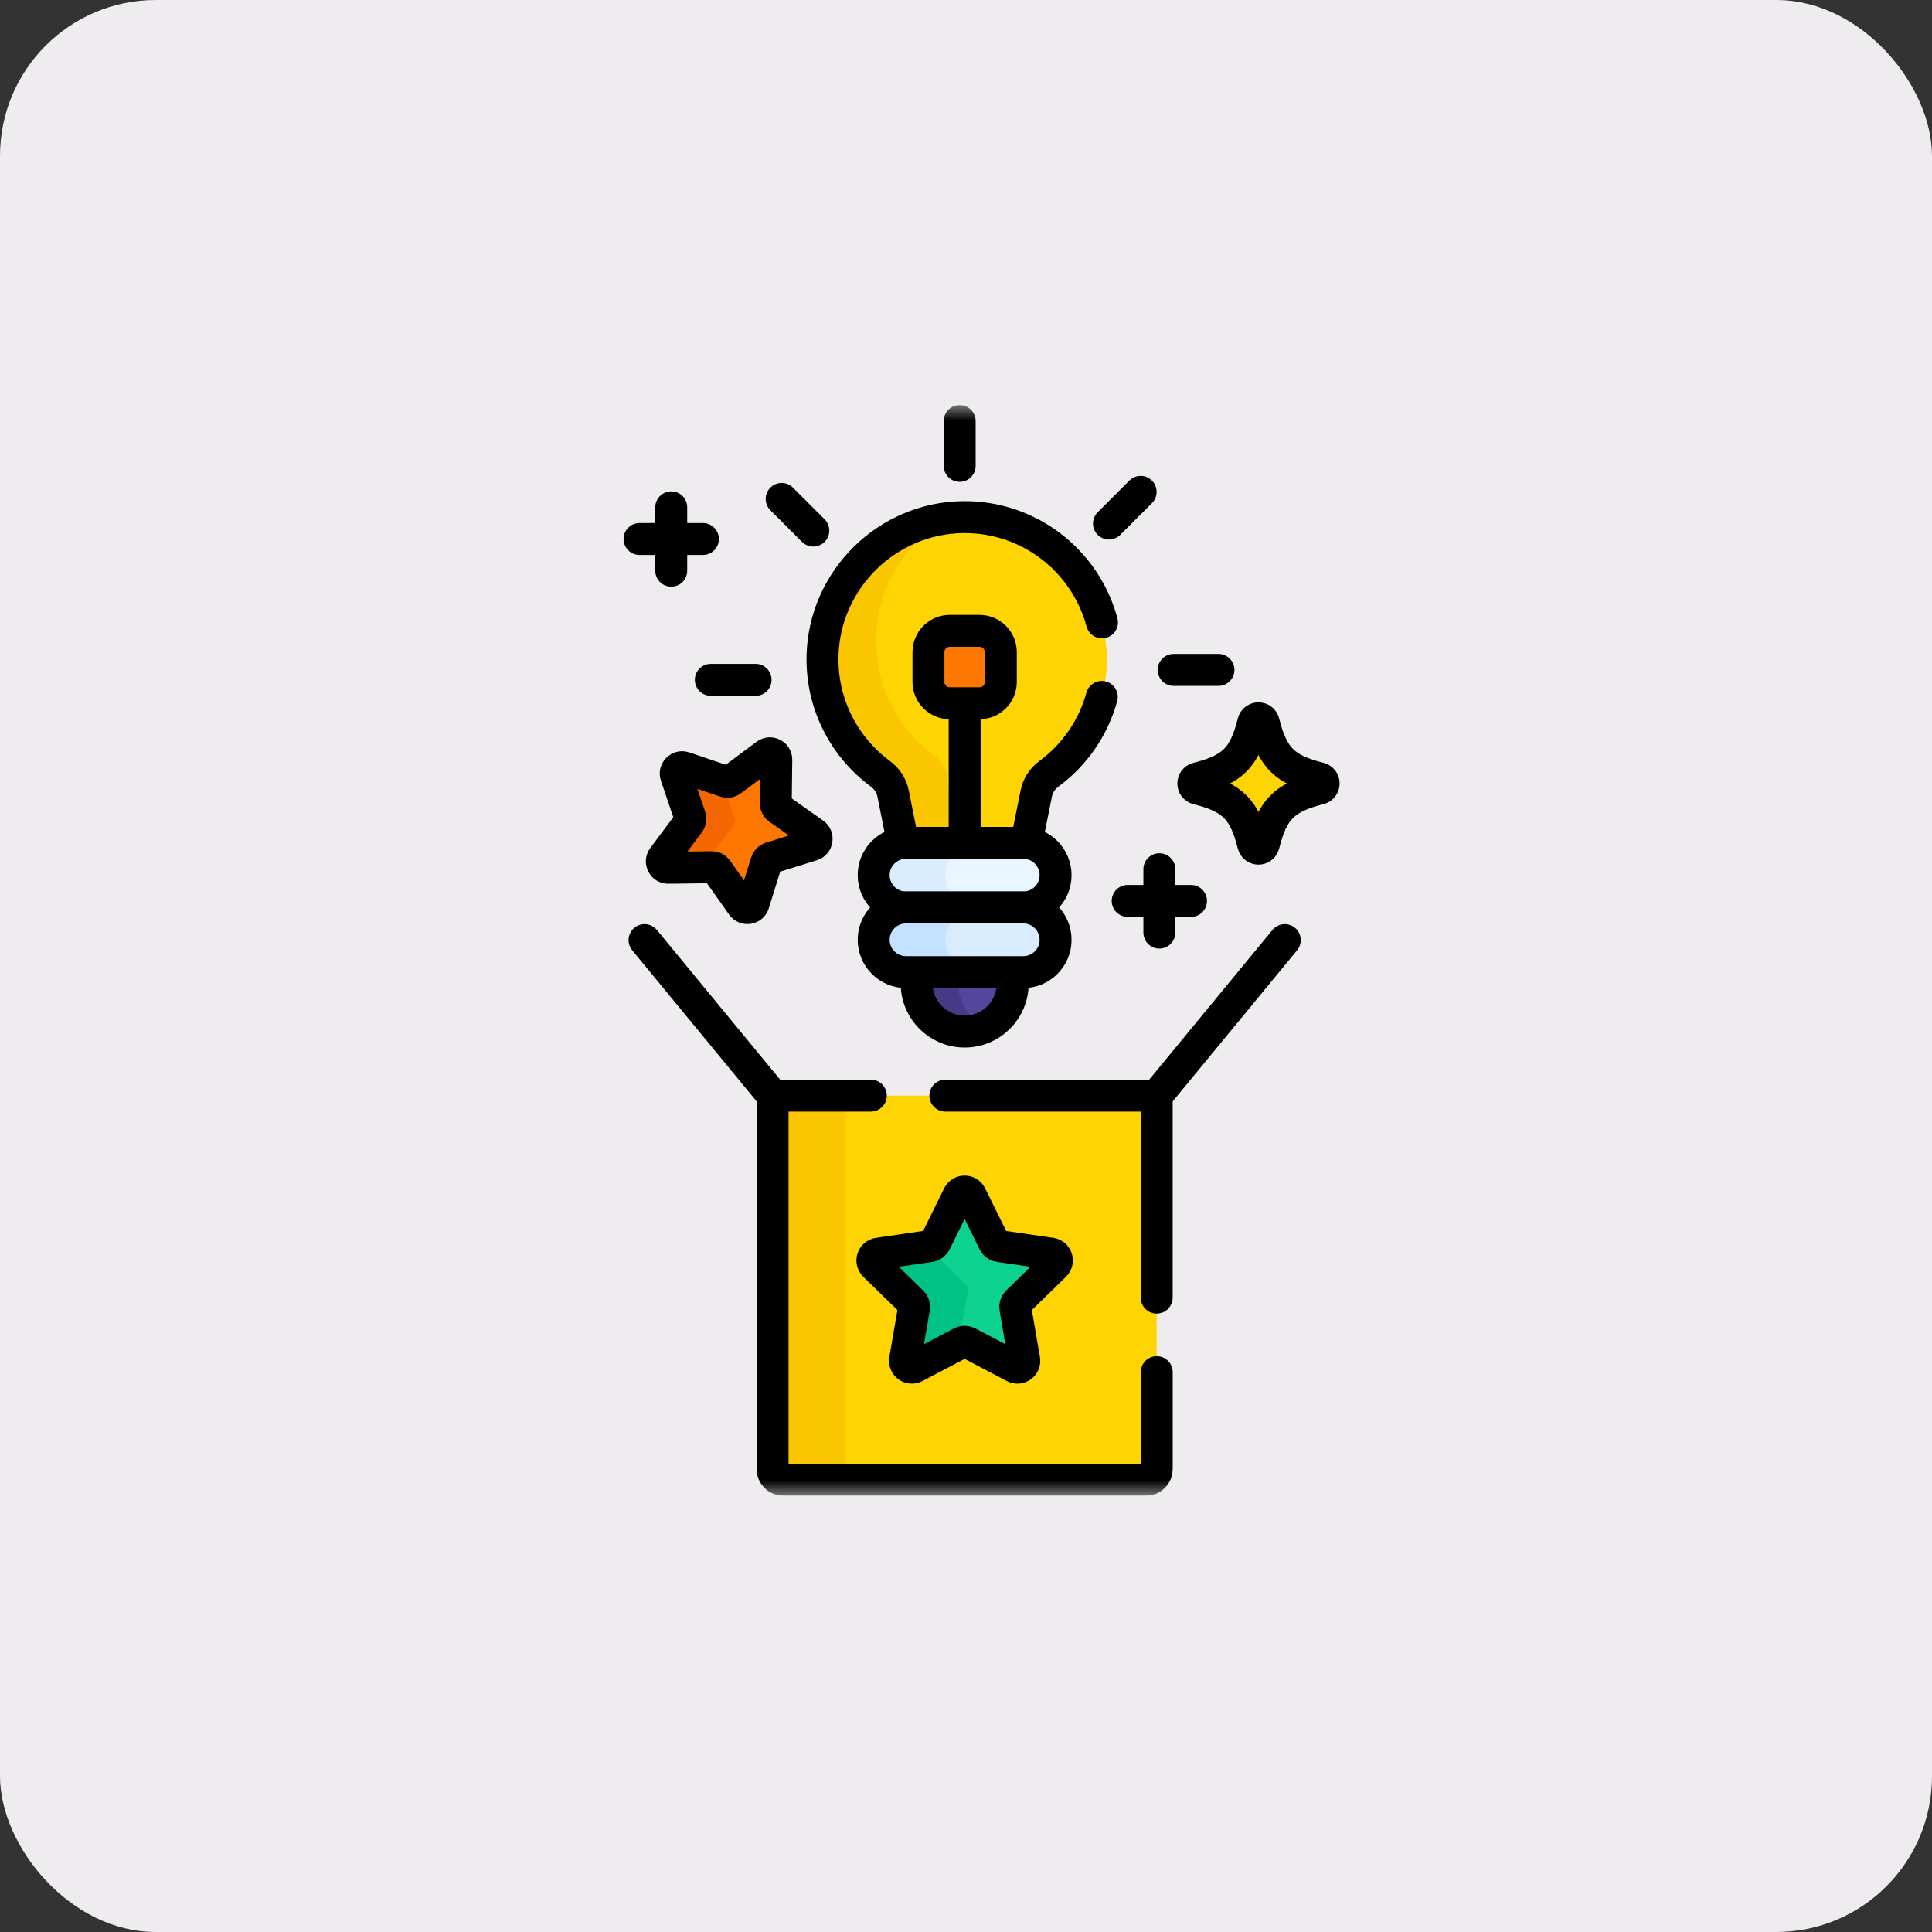
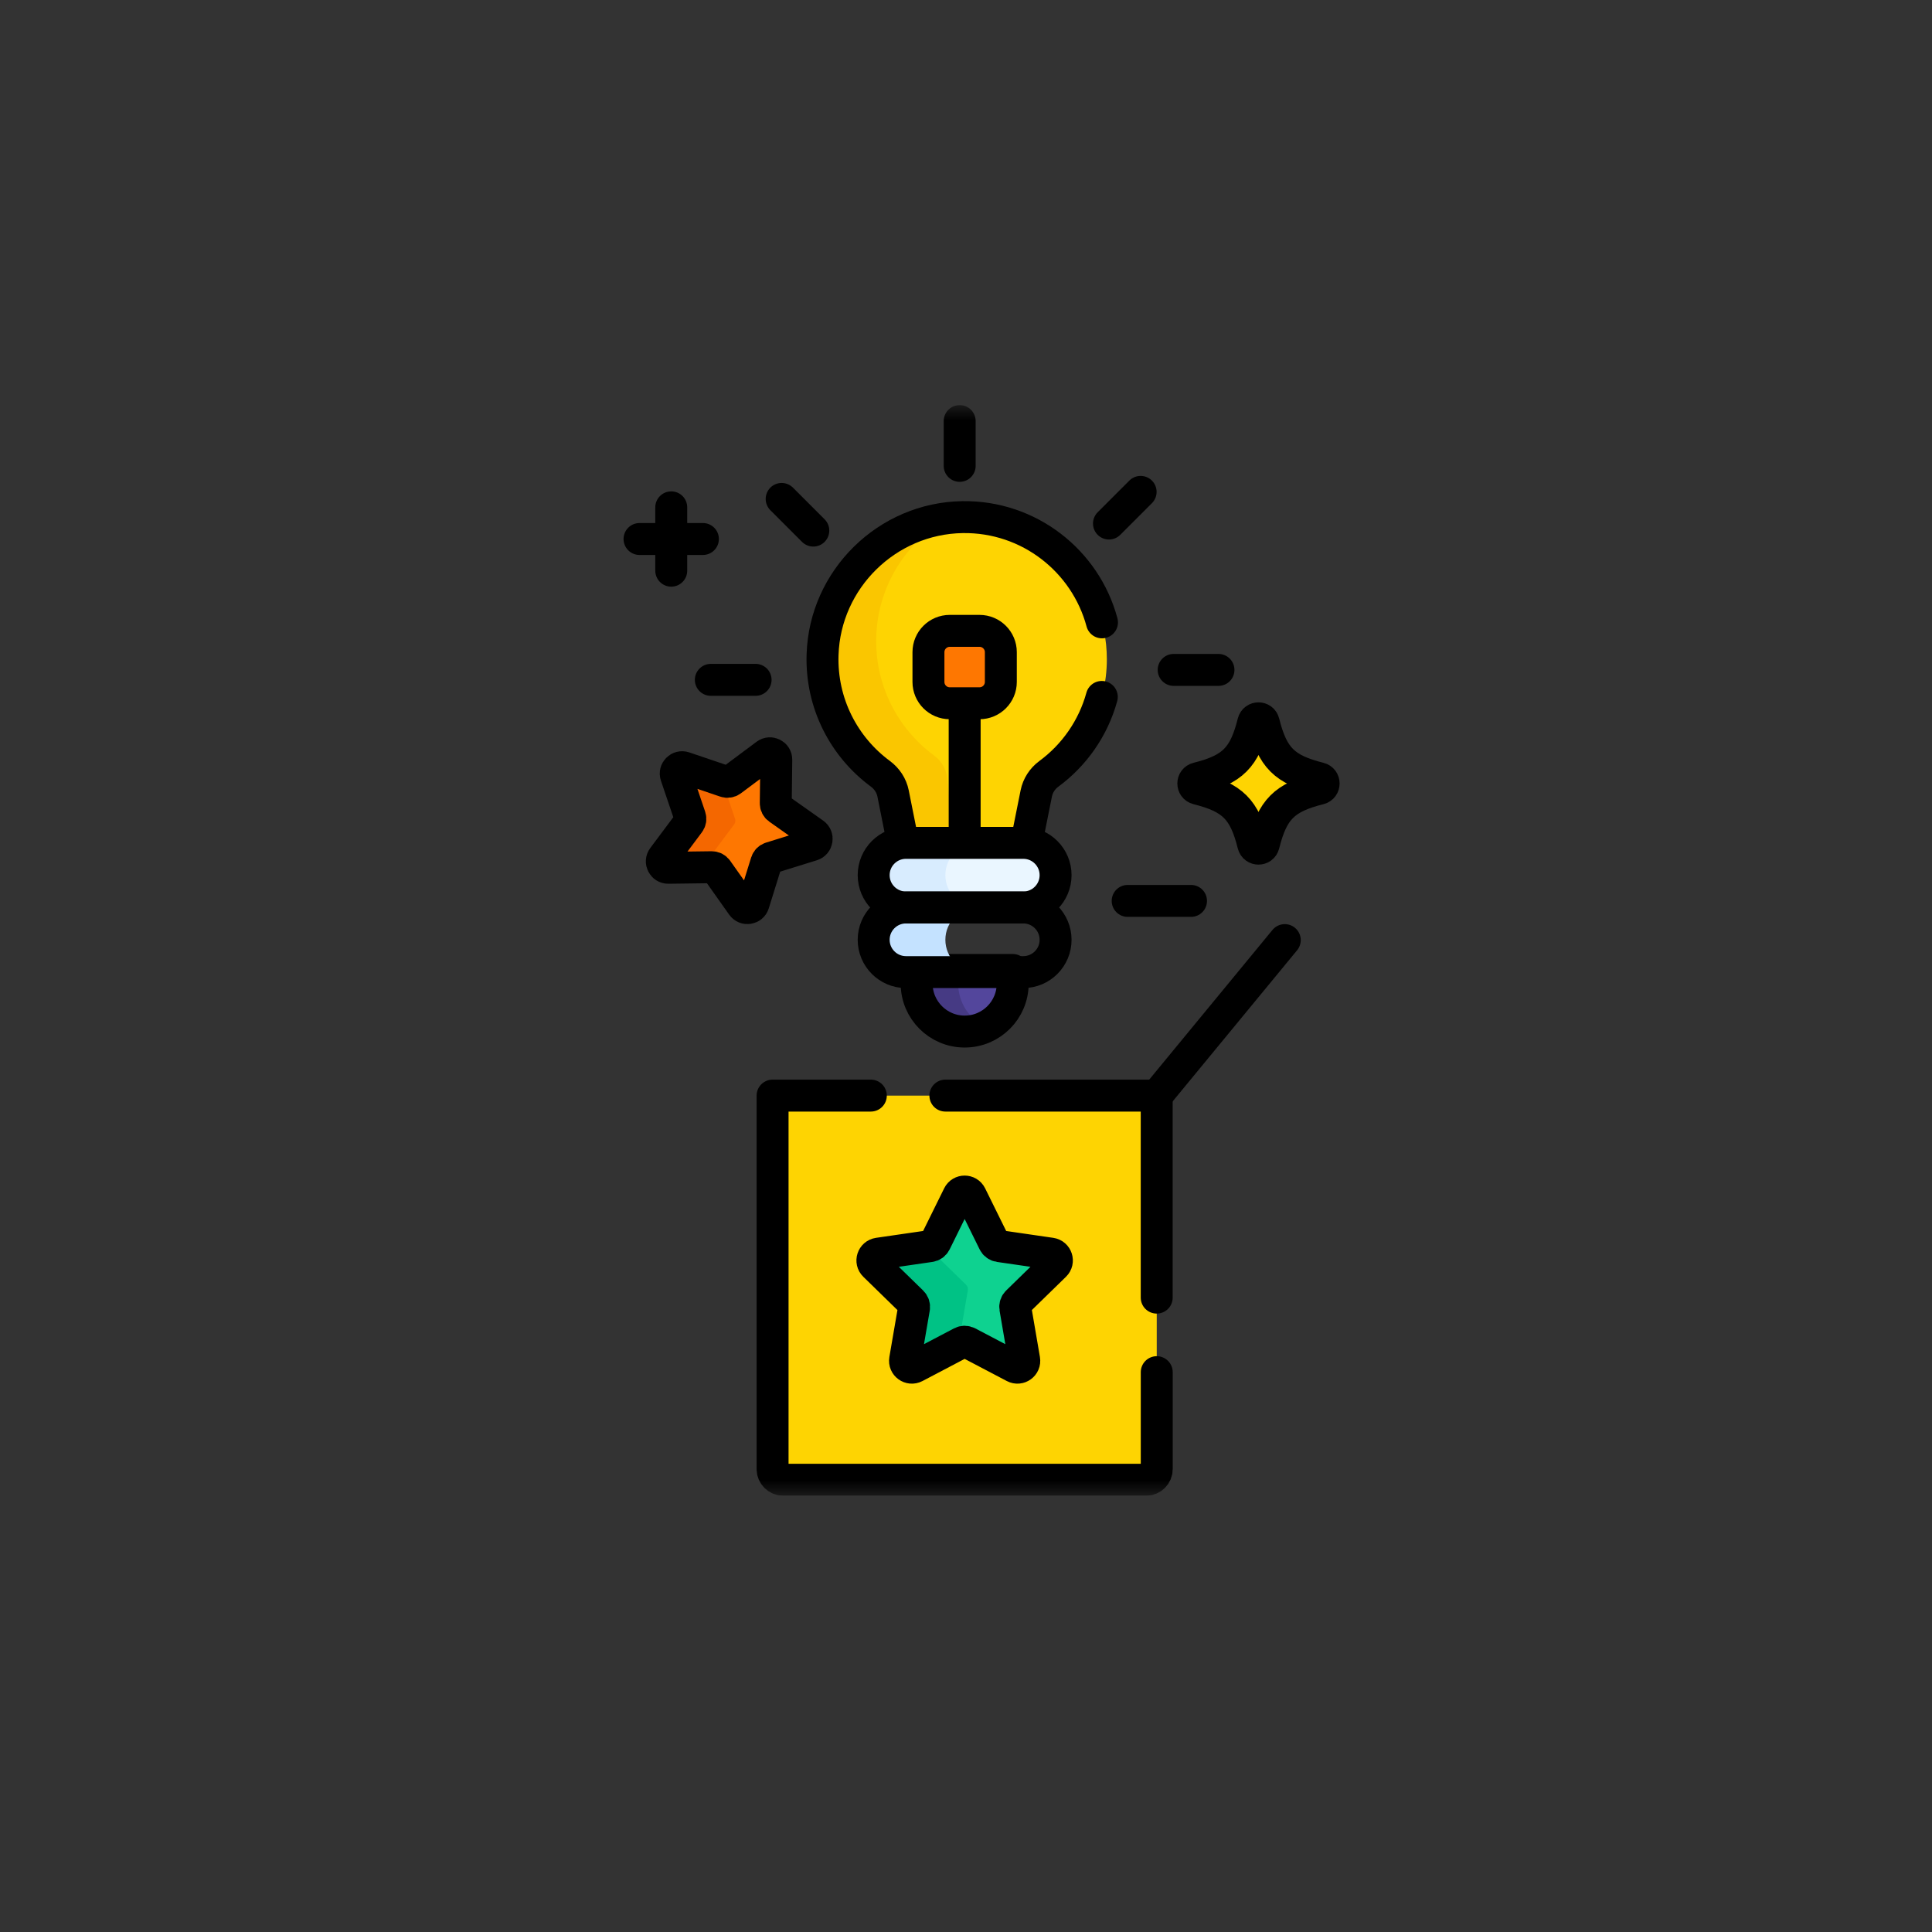
<svg xmlns="http://www.w3.org/2000/svg" width="62" height="62" viewBox="0 0 62 62" fill="none">
  <rect x="0" y="0" width="62" height="62" fill="#333333" stroke="none" />
-   <rect width="62" height="62" rx="5" fill="#EFECEF" />
  <g clip-path="url(#clip0_0_1)">
    <mask id="mask0_0_1" style="mask-type:luminance" maskUnits="userSpaceOnUse" x="14" y="12" width="35" height="36">
      <path d="M14 13H49V48H14V13Z" fill="white" />
    </mask>
    <g mask="url(#mask0_0_1)">
      <path d="M36.779 47.487H25.135C24.946 47.487 24.793 47.334 24.793 47.145V35.159H37.121V47.145C37.121 47.334 36.968 47.487 36.779 47.487Z" fill="#FED402" />
-       <path d="M27.103 47.145V35.159H24.793V47.145C24.793 47.334 24.946 47.487 25.135 47.487H27.444C27.256 47.487 27.103 47.334 27.103 47.145Z" fill="#FAC600" />
      <path d="M37.121 35.159L41.23 30.169" stroke="black" stroke-width="1.025" stroke-miterlimit="10" stroke-linecap="round" stroke-linejoin="round" />
-       <path d="M20.684 30.169L24.793 35.159" stroke="black" stroke-width="1.025" stroke-miterlimit="10" stroke-linecap="round" stroke-linejoin="round" />
      <path d="M37.12 41.642V35.159H30.338" stroke="black" stroke-width="1.025" stroke-miterlimit="10" stroke-linecap="round" stroke-linejoin="round" />
      <path d="M27.946 35.159H24.793V47.145C24.793 47.334 24.946 47.487 25.135 47.487H36.779C36.968 47.487 37.121 47.334 37.121 47.145V44.034" stroke="black" stroke-width="1.025" stroke-miterlimit="10" stroke-linecap="round" stroke-linejoin="round" />
      <path d="M31.154 38.361L31.898 39.869C31.93 39.934 31.992 39.979 32.064 39.989L33.728 40.231C33.909 40.258 33.981 40.48 33.85 40.607L32.646 41.781C32.594 41.831 32.571 41.904 32.583 41.976L32.867 43.633C32.898 43.813 32.709 43.95 32.548 43.865L31.059 43.083C30.995 43.049 30.918 43.049 30.854 43.083L29.366 43.865C29.204 43.95 29.015 43.813 29.046 43.633L29.331 41.976C29.343 41.904 29.319 41.831 29.267 41.781L28.063 40.607C27.932 40.48 28.004 40.258 28.185 40.231L29.849 39.989C29.921 39.979 29.983 39.934 30.015 39.869L30.759 38.361C30.84 38.197 31.073 38.197 31.154 38.361Z" fill="#0ED290" />
      <path d="M30.773 43.072L31.058 41.414C31.07 41.343 31.046 41.27 30.994 41.22L29.79 40.046C29.776 40.032 29.765 40.018 29.756 40.003L28.185 40.231C28.004 40.258 27.932 40.479 28.063 40.607L29.267 41.781C29.319 41.831 29.343 41.904 29.331 41.976L29.046 43.633C29.015 43.813 29.204 43.95 29.366 43.865L30.771 43.127C30.77 43.109 30.77 43.091 30.773 43.072Z" fill="#00C285" />
      <path d="M31.154 38.361L31.898 39.869C31.93 39.934 31.992 39.979 32.064 39.989L33.728 40.231C33.909 40.258 33.981 40.48 33.85 40.607L32.646 41.781C32.594 41.831 32.571 41.904 32.583 41.976L32.867 43.633C32.898 43.813 32.709 43.95 32.548 43.865L31.059 43.083C30.995 43.049 30.918 43.049 30.854 43.083L29.366 43.865C29.204 43.95 29.015 43.813 29.046 43.633L29.331 41.976C29.343 41.904 29.319 41.831 29.267 41.781L28.063 40.607C27.932 40.48 28.004 40.258 28.185 40.231L29.849 39.989C29.921 39.979 29.983 39.934 30.015 39.869L30.759 38.361C30.84 38.197 31.073 38.197 31.154 38.361Z" stroke="black" stroke-width="1.025" stroke-miterlimit="10" stroke-linecap="round" stroke-linejoin="round" />
      <path d="M21.956 24.631L23.278 25.079C23.342 25.101 23.412 25.09 23.466 25.05L24.585 24.215C24.721 24.113 24.915 24.212 24.912 24.382L24.895 25.777C24.894 25.845 24.926 25.909 24.981 25.948L26.121 26.753C26.26 26.852 26.226 27.066 26.063 27.117L24.73 27.531C24.666 27.551 24.616 27.602 24.596 27.666L24.181 28.999C24.131 29.161 23.916 29.195 23.818 29.056L23.012 27.917C22.973 27.862 22.91 27.829 22.842 27.83L21.446 27.848C21.276 27.85 21.178 27.657 21.279 27.52L22.114 26.402C22.154 26.348 22.166 26.277 22.144 26.213L21.696 24.891C21.641 24.73 21.795 24.577 21.956 24.631Z" fill="#FE7701" />
      <path d="M22.723 27.578L23.558 26.459C23.598 26.405 23.609 26.335 23.587 26.271L23.171 25.044L21.956 24.631C21.795 24.577 21.641 24.731 21.696 24.892L22.144 26.213C22.166 26.277 22.154 26.348 22.114 26.402L21.279 27.52C21.178 27.657 21.276 27.85 21.446 27.848L22.73 27.832C22.674 27.763 22.662 27.66 22.723 27.578Z" fill="#F46700" />
      <path d="M21.956 24.631L23.278 25.079C23.342 25.101 23.412 25.09 23.466 25.05L24.585 24.215C24.721 24.113 24.915 24.212 24.912 24.382L24.895 25.777C24.894 25.845 24.926 25.909 24.981 25.948L26.121 26.753C26.26 26.852 26.226 27.066 26.063 27.117L24.73 27.531C24.666 27.551 24.616 27.602 24.596 27.666L24.181 28.999C24.131 29.161 23.916 29.195 23.818 29.056L23.012 27.917C22.973 27.862 22.91 27.829 22.842 27.83L21.446 27.848C21.276 27.85 21.178 27.657 21.279 27.52L22.114 26.402C22.154 26.348 22.166 26.277 22.144 26.213L21.696 24.891C21.641 24.73 21.795 24.577 21.956 24.631Z" stroke="black" stroke-width="1.025" stroke-miterlimit="10" stroke-linecap="round" stroke-linejoin="round" />
      <path d="M29.416 31.127V31.562C29.416 32.414 30.106 33.104 30.957 33.104C31.809 33.104 32.499 32.414 32.499 31.562V31.127H29.416Z" fill="#53469C" />
      <path d="M30.749 31.562V31.127H29.416V31.562C29.416 32.414 30.106 33.104 30.957 33.104C31.196 33.104 31.422 33.049 31.624 32.953C31.107 32.704 30.749 32.175 30.749 31.562Z" fill="#463A84" />
      <path d="M29.416 31.127V31.562C29.416 32.414 30.106 33.104 30.957 33.104C31.809 33.104 32.499 32.414 32.499 31.562V31.127H29.416Z" stroke="black" stroke-width="1.025" stroke-miterlimit="10" stroke-linecap="round" stroke-linejoin="round" />
      <path d="M30.888 16.595C28.468 16.631 26.474 18.588 26.397 21.008C26.347 22.576 27.089 23.974 28.253 24.832C28.462 24.985 28.609 25.209 28.66 25.463L28.991 27.12C29.019 27.118 29.047 27.116 29.075 27.116H32.839C32.868 27.116 32.896 27.118 32.923 27.12L33.255 25.462C33.306 25.21 33.45 24.987 33.658 24.834C34.787 24.004 35.52 22.666 35.52 21.157C35.52 18.614 33.44 16.557 30.888 16.595Z" fill="#FED402" />
      <path d="M30.383 24.877C30.332 24.623 30.185 24.4 29.976 24.246C28.812 23.388 28.07 21.99 28.12 20.422C28.172 18.807 29.077 17.399 30.393 16.63C28.201 16.904 26.469 18.755 26.397 21.008C26.347 22.576 27.089 23.974 28.253 24.832C28.462 24.986 28.609 25.209 28.66 25.463L28.991 27.12C29.019 27.118 29.047 27.116 29.075 27.116H30.623L30.383 24.877Z" fill="#FAC600" />
-       <path d="M35.364 19.972C34.837 18.006 33.028 16.563 30.888 16.595C28.468 16.631 26.474 18.588 26.397 21.008C26.347 22.576 27.089 23.974 28.253 24.832C28.462 24.986 28.609 25.209 28.66 25.463L28.991 27.12C29.019 27.118 29.047 27.116 29.075 27.116H32.839C32.868 27.116 32.896 27.118 32.923 27.12L33.255 25.462C33.306 25.21 33.451 24.987 33.658 24.834C34.474 24.234 35.083 23.368 35.358 22.365" stroke="black" stroke-width="1.025" stroke-miterlimit="10" stroke-linecap="round" stroke-linejoin="round" />
+       <path d="M35.364 19.972C34.837 18.006 33.028 16.563 30.888 16.595C28.468 16.631 26.474 18.588 26.397 21.008C26.347 22.576 27.089 23.974 28.253 24.832C28.462 24.986 28.609 25.209 28.66 25.463L28.991 27.12C29.019 27.118 29.047 27.116 29.075 27.116C32.868 27.116 32.896 27.118 32.923 27.12L33.255 25.462C33.306 25.21 33.451 24.987 33.658 24.834C34.474 24.234 35.083 23.368 35.358 22.365" stroke="black" stroke-width="1.025" stroke-miterlimit="10" stroke-linecap="round" stroke-linejoin="round" />
      <path d="M30.957 21.407V27.214" stroke="black" stroke-width="1.025" stroke-miterlimit="10" stroke-linecap="round" stroke-linejoin="round" />
      <path d="M32.838 29.122H29.074C28.501 29.122 28.037 28.657 28.037 28.085V28.085C28.037 27.512 28.501 27.048 29.074 27.048H32.838C33.411 27.048 33.875 27.512 33.875 28.085V28.085C33.875 28.657 33.411 29.122 32.838 29.122Z" fill="#EAF6FF" />
      <path d="M30.338 28.085C30.338 27.512 30.802 27.048 31.375 27.048H29.074C28.501 27.048 28.037 27.512 28.037 28.085C28.037 28.657 28.501 29.122 29.074 29.122H31.375C30.802 29.122 30.338 28.657 30.338 28.085Z" fill="#D8ECFE" />
-       <path d="M32.838 31.196H29.074C28.501 31.196 28.037 30.731 28.037 30.159C28.037 29.586 28.501 29.122 29.074 29.122H32.838C33.411 29.122 33.875 29.586 33.875 30.159C33.875 30.731 33.411 31.196 32.838 31.196Z" fill="#D8ECFE" />
      <path d="M30.338 30.159C30.338 29.586 30.802 29.122 31.375 29.122H29.074C28.501 29.122 28.037 29.586 28.037 30.159C28.037 30.731 28.501 31.196 29.074 31.196H31.375C30.802 31.196 30.338 30.731 30.338 30.159Z" fill="#C4E2FF" />
      <path d="M32.838 29.122H29.074C28.501 29.122 28.037 28.657 28.037 28.085V28.085C28.037 27.512 28.501 27.048 29.074 27.048H32.838C33.411 27.048 33.875 27.512 33.875 28.085V28.085C33.875 28.657 33.411 29.122 32.838 29.122Z" stroke="black" stroke-width="1.025" stroke-miterlimit="10" stroke-linecap="round" stroke-linejoin="round" />
      <path d="M32.838 31.196H29.074C28.501 31.196 28.037 30.731 28.037 30.159C28.037 29.586 28.501 29.122 29.074 29.122H32.838C33.411 29.122 33.875 29.586 33.875 30.159C33.875 30.731 33.411 31.196 32.838 31.196Z" stroke="black" stroke-width="1.025" stroke-miterlimit="10" stroke-linecap="round" stroke-linejoin="round" />
      <path d="M31.434 22.568H30.479C30.101 22.568 29.795 22.262 29.795 21.884V20.929C29.795 20.551 30.101 20.245 30.479 20.245H31.434C31.812 20.245 32.118 20.551 32.118 20.929V21.884C32.118 22.262 31.812 22.568 31.434 22.568Z" fill="#FE7701" />
      <path d="M31.434 22.568H30.479C30.101 22.568 29.795 22.262 29.795 21.884V20.929C29.795 20.551 30.101 20.245 30.479 20.245H31.434C31.812 20.245 32.118 20.551 32.118 20.929V21.884C32.118 22.262 31.812 22.568 31.434 22.568Z" stroke="black" stroke-width="1.025" stroke-miterlimit="10" stroke-linecap="round" stroke-linejoin="round" />
      <path d="M42.346 25.31C41.216 25.593 40.836 25.973 40.553 27.103C40.51 27.278 40.263 27.278 40.219 27.103C39.937 25.973 39.556 25.593 38.426 25.31C38.251 25.266 38.251 25.019 38.426 24.976C39.556 24.693 39.937 24.313 40.219 23.183C40.263 23.008 40.51 23.008 40.553 23.183C40.836 24.313 41.216 24.693 42.346 24.976C42.521 25.019 42.521 25.266 42.346 25.31Z" fill="#FED402" />
      <path d="M42.346 25.31C41.216 25.593 40.836 25.973 40.553 27.103C40.51 27.278 40.263 27.278 40.219 27.103C39.937 25.973 39.556 25.593 38.426 25.31C38.251 25.266 38.251 25.019 38.426 24.976C39.556 24.693 39.937 24.313 40.219 23.183C40.263 23.008 40.51 23.008 40.553 23.183C40.836 24.313 41.216 24.693 42.346 24.976C42.521 25.019 42.521 25.266 42.346 25.31Z" stroke="black" stroke-width="1.025" stroke-miterlimit="10" stroke-linecap="round" stroke-linejoin="round" />
-       <path d="M37.205 27.894V29.928" stroke="black" stroke-width="1.025" stroke-miterlimit="10" stroke-linecap="round" stroke-linejoin="round" />
      <path d="M36.188 28.911H38.221" stroke="black" stroke-width="1.025" stroke-miterlimit="10" stroke-linecap="round" stroke-linejoin="round" />
      <path d="M21.541 16.281V18.314" stroke="black" stroke-width="1.025" stroke-miterlimit="10" stroke-linecap="round" stroke-linejoin="round" />
      <path d="M20.523 17.297H22.557" stroke="black" stroke-width="1.025" stroke-miterlimit="10" stroke-linecap="round" stroke-linejoin="round" />
      <path d="M30.797 13.512V14.95" stroke="black" stroke-width="1.025" stroke-miterlimit="10" stroke-linecap="round" stroke-linejoin="round" />
      <path d="M25.084 16.011L26.1 17.027" stroke="black" stroke-width="1.025" stroke-miterlimit="10" stroke-linecap="round" stroke-linejoin="round" />
      <path d="M22.811 21.817H24.248" stroke="black" stroke-width="1.025" stroke-miterlimit="10" stroke-linecap="round" stroke-linejoin="round" />
      <path d="M39.102 21.498H37.664" stroke="black" stroke-width="1.025" stroke-miterlimit="10" stroke-linecap="round" stroke-linejoin="round" />
      <path d="M36.604 15.785L35.588 16.801" stroke="black" stroke-width="1.025" stroke-miterlimit="10" stroke-linecap="round" stroke-linejoin="round" />
    </g>
  </g>
  <defs>
    <clipPath id="clip0_0_1">
      <rect width="35" height="35" fill="white" transform="translate(14 13)" />
    </clipPath>
  </defs>
</svg>